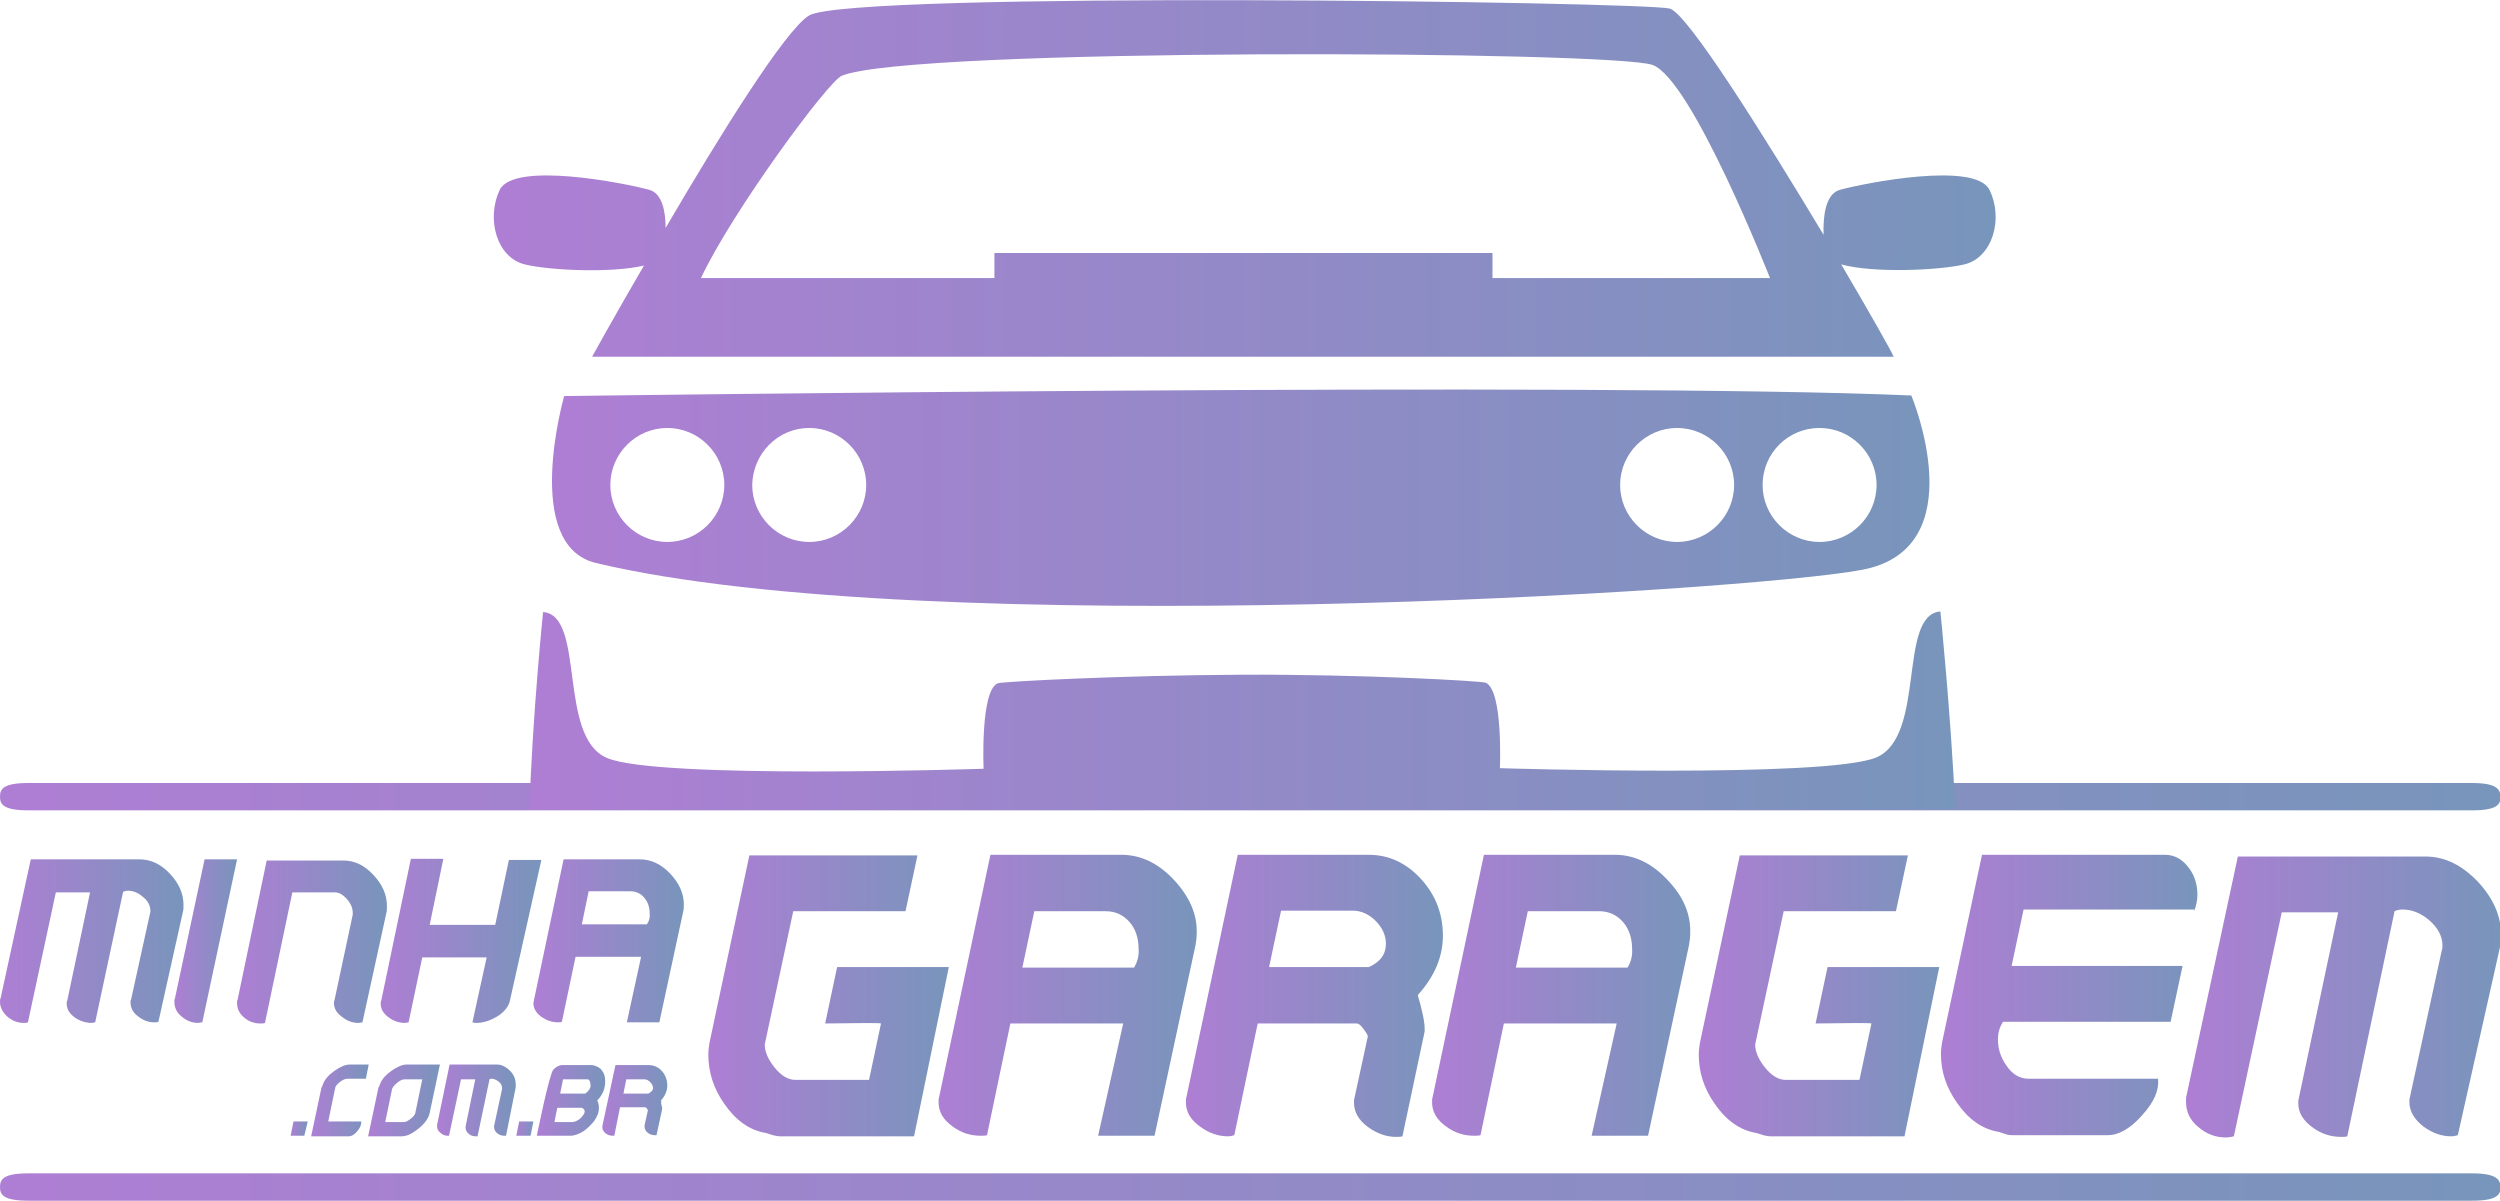
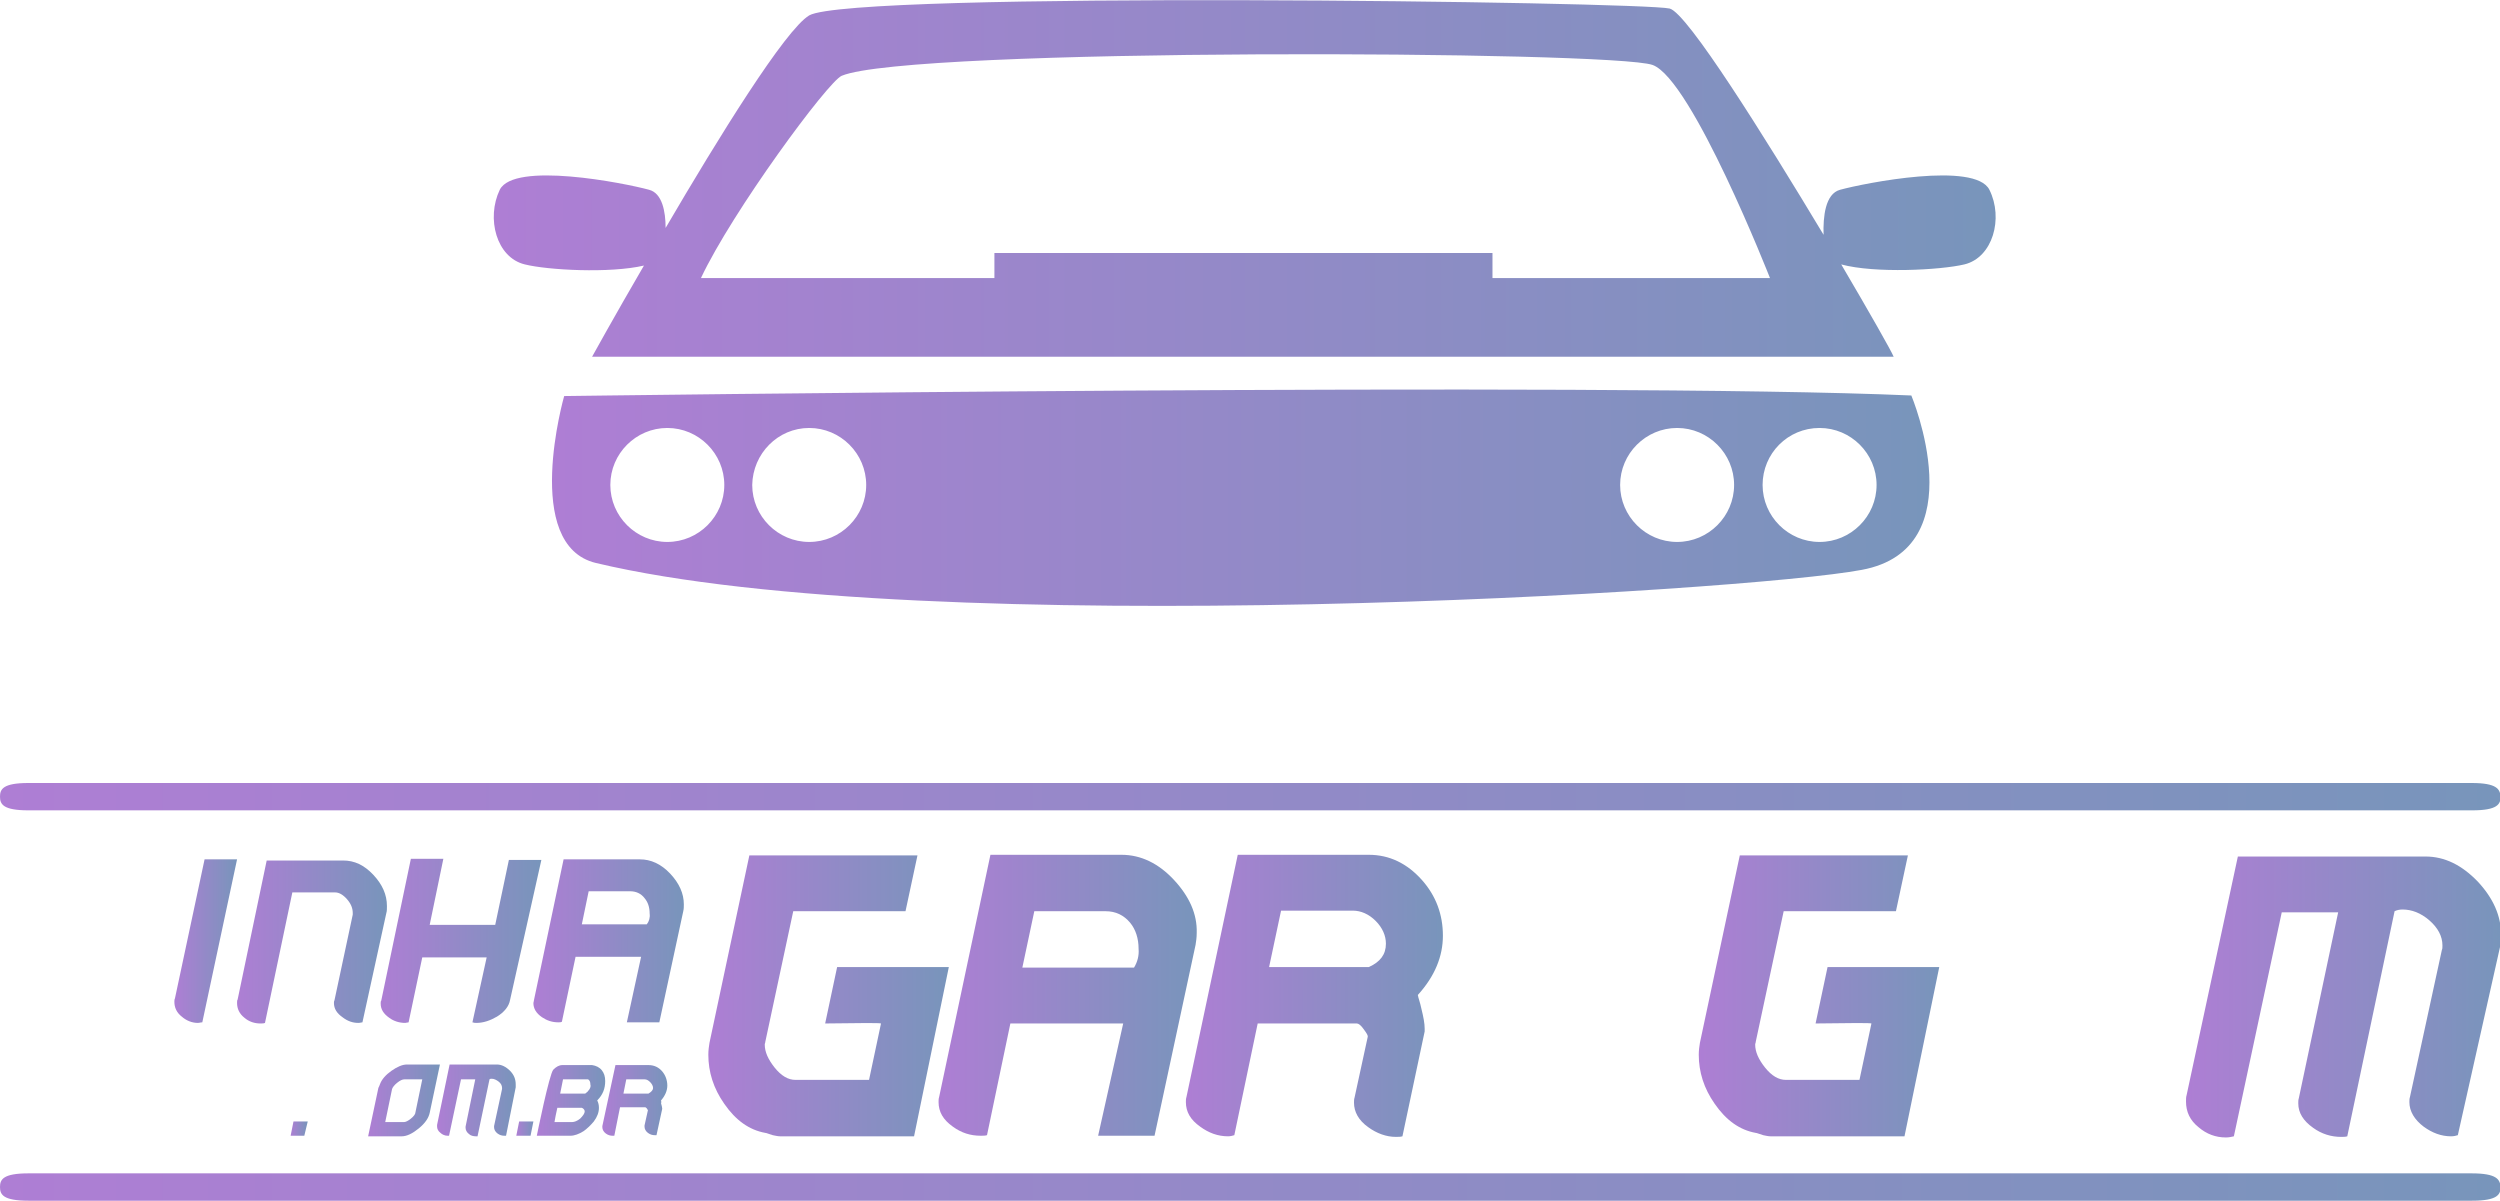
<svg xmlns="http://www.w3.org/2000/svg" version="1.1" id="Camada_1" x="0px" y="0px" viewBox="0 0 438.7 210.8" style="enable-background:new 0 0 438.7 210.8;" xml:space="preserve">
  <style type="text/css">
	.st0{fill:#AE7ED4;}
	.st1{fill:#7895BB;}
	.st2{fill:url(#SVGID_1_);}
	.st3{fill:url(#XMLID_5_);}
	.st4{fill:url(#XMLID_6_);}
	.st5{fill:url(#XMLID_7_);}
	.st6{fill:url(#XMLID_8_);}
	.st7{fill:url(#XMLID_9_);}
	.st8{fill:url(#XMLID_10_);}
	.st9{fill:url(#XMLID_11_);}
	.st10{fill:url(#XMLID_12_);}
	.st11{fill:url(#XMLID_13_);}
	.st12{fill:url(#XMLID_14_);}
	.st13{fill:url(#XMLID_15_);}
	.st14{fill:url(#XMLID_16_);}
	.st15{fill:url(#XMLID_23_);}
	.st16{fill:url(#XMLID_24_);}
	.st17{fill:url(#XMLID_25_);}
	.st18{fill:url(#XMLID_26_);}
	.st19{fill:url(#XMLID_27_);}
	.st20{fill:url(#XMLID_28_);}
	.st21{fill:url(#XMLID_29_);}
	.st22{fill:url(#XMLID_30_);}
	.st23{fill:url(#XMLID_31_);}
	.st24{fill:url(#XMLID_32_);}
	.st25{fill:url(#XMLID_33_);}
	.st26{fill:url(#SVGID_2_);}
</style>
  <rect x="-45.6" y="65.7" class="st0" width="26.6" height="26.6" />
  <rect x="-45.6" y="92.1" class="st1" width="26.6" height="26.6" />
  <linearGradient id="SVGID_1_" gradientUnits="userSpaceOnUse" x1="-45.544" y1="1992.006" x2="-19.015" y2="1992.006" gradientTransform="matrix(1 0 0 1 0 -1860)">
    <stop offset="0" style="stop-color:#AE7ED4" />
    <stop offset="1" style="stop-color:#7895BB" />
  </linearGradient>
  <rect x="-45.6" y="118.7" class="st2" width="26.6" height="26.6" />
  <g id="Camada_2">
</g>
  <g>
    <g id="XMLID_485_">
      <g>
        <linearGradient id="XMLID_5_" gradientUnits="userSpaceOnUse" x1="0" y1="165.072" x2="32.146" y2="165.072">
          <stop offset="0" style="stop-color:#AE7ED4" />
          <stop offset="1" style="stop-color:#7895BB" />
        </linearGradient>
-         <path id="XMLID_108_" class="st3" d="M27.8,179.3c-0.2,0.1-0.4,0.1-0.7,0.1c-1,0-1.9-0.3-2.8-1c-1-0.7-1.4-1.6-1.4-2.5     c0-0.2,0-0.3,0.1-0.5l3.3-15c0-0.1,0.1-0.3,0.1-0.5c0-0.9-0.4-1.8-1.3-2.5c-0.9-0.8-1.8-1.1-2.7-1.1c-0.3,0-0.6,0.1-0.8,0.2     l-4.9,22.9c-0.2,0-0.4,0.1-0.6,0.1c-1,0-2-0.3-2.9-0.9c-1-0.7-1.5-1.5-1.5-2.5c0-0.2,0-0.4,0.1-0.5l4-19H9.8l-4.9,22.8     c-0.2,0.1-0.5,0.1-0.8,0.1c-1,0-2-0.4-2.8-1.1c-0.8-0.7-1.3-1.6-1.3-2.6c0-0.2,0-0.5,0.1-0.6l5.3-24.4h19.1     c1.9,0,3.7,0.8,5.3,2.5c1.6,1.7,2.4,3.5,2.4,5.5c0,0.5,0,0.9-0.1,1.2L27.8,179.3z" />
        <linearGradient id="XMLID_6_" gradientUnits="userSpaceOnUse" x1="30.626" y1="165.072" x2="41.589" y2="165.072">
          <stop offset="0" style="stop-color:#AE7ED4" />
          <stop offset="1" style="stop-color:#7895BB" />
        </linearGradient>
        <path id="XMLID_106_" class="st4" d="M35.5,179.4c-0.3,0-0.5,0.1-0.8,0.1c-1,0-2-0.4-2.8-1.1c-0.9-0.7-1.3-1.6-1.3-2.6     c0-0.2,0-0.4,0.1-0.6l5.2-24.4h5.7L35.5,179.4z" />
        <linearGradient id="XMLID_7_" gradientUnits="userSpaceOnUse" x1="41.589" y1="165.072" x2="67.842" y2="165.072">
          <stop offset="0" style="stop-color:#AE7ED4" />
          <stop offset="1" style="stop-color:#7895BB" />
        </linearGradient>
        <path id="XMLID_104_" class="st5" d="M63.6,179.4c-0.2,0-0.4,0.1-0.7,0.1c-1,0-1.9-0.3-2.8-1c-1-0.7-1.5-1.5-1.5-2.5     c0-0.2,0-0.3,0.1-0.5l3.2-15c0-0.1,0-0.2,0-0.3c0-0.8-0.3-1.6-1-2.4c-0.7-0.8-1.4-1.2-2.1-1.2h-7.5l-4.8,22.9     c-0.2,0.1-0.5,0.1-0.8,0.1c-1,0-2-0.3-2.8-1c-0.9-0.7-1.3-1.6-1.3-2.6c0-0.2,0-0.5,0.1-0.6l5.1-24.4h13.4c2,0,3.7,0.8,5.3,2.5     c1.6,1.7,2.4,3.5,2.4,5.5c0,0.5,0,0.9-0.1,1.2L63.6,179.4z" />
        <linearGradient id="XMLID_8_" gradientUnits="userSpaceOnUse" x1="66.694" y1="164.998" x2="94.907" y2="164.998">
          <stop offset="0" style="stop-color:#AE7ED4" />
          <stop offset="1" style="stop-color:#7895BB" />
        </linearGradient>
        <path id="XMLID_102_" class="st6" d="M89.5,175.5c-0.2,1.1-1,2.1-2.3,2.9c-1.2,0.7-2.4,1.1-3.6,1.1c-0.2,0-0.4,0-0.7-0.1     l2.5-11.4H74.1l-2.4,11.4c-0.2,0-0.4,0.1-0.6,0.1c-1,0-2-0.3-2.8-0.9c-1-0.7-1.5-1.5-1.5-2.5c0-0.2,0-0.4,0.1-0.5l5.2-24.9h5.7     l-2.4,11.6h11.5l2.4-11.4h5.7L89.5,175.5z" />
        <linearGradient id="XMLID_9_" gradientUnits="userSpaceOnUse" x1="93.617" y1="165.072" x2="119.995" y2="165.072">
          <stop offset="0" style="stop-color:#AE7ED4" />
          <stop offset="1" style="stop-color:#7895BB" />
        </linearGradient>
        <path id="XMLID_99_" class="st7" d="M117.6,153.3c-1.6-1.7-3.4-2.5-5.3-2.5H98.9l-5.2,24.7c0,0.2-0.1,0.4-0.1,0.5     c0,1,0.5,1.8,1.5,2.5c0.9,0.6,1.8,0.9,2.9,0.9c0.2,0,0.4,0,0.6-0.1l2.4-11.4h11.5l-2.5,11.5h5.7l4.2-19.5     c0.1-0.4,0.1-0.8,0.1-1.2C120,156.8,119.2,155,117.6,153.3z M113.5,162.2h-11.4l1.2-5.8h7.3c1,0,1.9,0.4,2.5,1.2     c0.6,0.7,0.9,1.6,0.9,2.7C114.1,161,113.9,161.7,113.5,162.2z" />
      </g>
    </g>
    <g id="XMLID_417_">
      <g>
        <linearGradient id="XMLID_10_" gradientUnits="userSpaceOnUse" x1="124.247" y1="174.682" x2="166.62" y2="174.682">
          <stop offset="0" style="stop-color:#AE7ED4" />
          <stop offset="1" style="stop-color:#7895BB" />
        </linearGradient>
        <path id="XMLID_161_" class="st8" d="M160.4,199.4h-23.5c-0.4,0-0.8-0.1-1.3-0.2c-0.7-0.2-1.1-0.4-1.3-0.4     c-2.8-0.5-5.2-2.2-7.2-5.1c-1.9-2.7-2.8-5.6-2.8-8.6c0-0.8,0.1-1.5,0.2-2.1l7-32.9h29.5l-2.1,9.8h-19.7l-4.9,22.9     c0,0.2-0.1,0.3-0.1,0.5c0,1.3,0.6,2.6,1.7,4c1.2,1.5,2.4,2.2,3.7,2.2h12.9l2.1-9.9c-0.1-0.1-3.4-0.1-9.8,0l2.1-9.9h19.6     L160.4,199.4z" />
        <linearGradient id="XMLID_11_" gradientUnits="userSpaceOnUse" x1="208.108" y1="174.682" x2="253.191" y2="174.682">
          <stop offset="0" style="stop-color:#AE7ED4" />
          <stop offset="1" style="stop-color:#7895BB" />
        </linearGradient>
        <path id="XMLID_157_" class="st9" d="M248.8,174.6c3-3.3,4.4-6.8,4.4-10.4c0-3.7-1.2-7-3.7-9.8c-2.6-2.9-5.7-4.4-9.3-4.4h-23     l-9,42.5c-0.1,0.3-0.1,0.6-0.1,0.9c0,1.7,0.8,3.1,2.5,4.3c1.5,1.1,3.1,1.7,4.9,1.7c0.4,0,0.8-0.1,1.1-0.2l4.1-19.6h17.4     c0.3,0,0.7,0.3,1.2,1c0.5,0.7,0.8,1.1,0.7,1.4l-2.3,10.6c-0.1,0.3-0.1,0.6-0.1,0.9c0,1.6,0.8,3.1,2.5,4.3     c1.5,1.1,3.2,1.7,4.8,1.7c0.5,0,0.9,0,1.2-0.1l3.9-18.4c0-0.2,0-0.3,0-0.5c0-0.9-0.2-2-0.6-3.6     C249.2,175.9,248.9,175.2,248.8,174.6z M240.2,169.7h-17.5l2.1-9.9h12.6c1.4,0,2.8,0.6,4,1.8c1.2,1.2,1.8,2.6,1.8,4     C243.2,167.5,242.2,168.8,240.2,169.7z" />
        <linearGradient id="XMLID_12_" gradientUnits="userSpaceOnUse" x1="164.696" y1="174.682" x2="210.078" y2="174.682">
          <stop offset="0" style="stop-color:#AE7ED4" />
          <stop offset="1" style="stop-color:#7895BB" />
        </linearGradient>
        <path id="XMLID_154_" class="st10" d="M206,154.4c-2.7-2.9-5.8-4.4-9.2-4.4h-23l-9,42.5c-0.1,0.3-0.1,0.6-0.1,0.9     c0,1.7,0.8,3.1,2.5,4.3c1.5,1.1,3.1,1.6,4.9,1.6c0.4,0,0.8,0,1.1-0.1l4.1-19.6h19.8l-4.4,19.7h9.9l7.2-33.5     c0.1-0.6,0.2-1.3,0.2-2.1C210.1,160.4,208.7,157.3,206,154.4z M199,169.8h-19.6l2.1-9.9H194c1.8,0,3.2,0.7,4.3,2     c1,1.2,1.5,2.8,1.5,4.6C199.9,167.7,199.6,168.8,199,169.8z" />
        <linearGradient id="XMLID_13_" gradientUnits="userSpaceOnUse" x1="298.128" y1="174.682" x2="340.502" y2="174.682">
          <stop offset="0" style="stop-color:#AE7ED4" />
          <stop offset="1" style="stop-color:#7895BB" />
        </linearGradient>
        <path id="XMLID_152_" class="st11" d="M334.2,199.4h-23.5c-0.4,0-0.8-0.1-1.3-0.2c-0.7-0.2-1.1-0.4-1.3-0.4     c-2.8-0.5-5.2-2.2-7.2-5.1c-1.9-2.7-2.8-5.6-2.8-8.6c0-0.8,0.1-1.5,0.2-2.1l7-32.9h29.5l-2.1,9.8h-19.7l-4.9,22.9     c0,0.2-0.1,0.3-0.1,0.5c0,1.3,0.6,2.6,1.7,4c1.2,1.5,2.4,2.2,3.7,2.2h12.9l2.1-9.9c-0.1-0.1-3.4-0.1-9.8,0l2.1-9.9h19.6     L334.2,199.4z" />
        <linearGradient id="XMLID_14_" gradientUnits="userSpaceOnUse" x1="383.449" y1="174.682" x2="438.714" y2="174.682">
          <stop offset="0" style="stop-color:#AE7ED4" />
          <stop offset="1" style="stop-color:#7895BB" />
        </linearGradient>
        <path id="XMLID_150_" class="st12" d="M431.3,199.2c-0.3,0.1-0.7,0.2-1.2,0.2c-1.7,0-3.3-0.6-4.8-1.7c-1.6-1.2-2.5-2.7-2.5-4.3     c0-0.3,0-0.6,0.1-0.9l5.6-25.8c0.1-0.2,0.1-0.4,0.1-0.8c0-1.6-0.8-3.1-2.3-4.4c-1.5-1.3-3.1-1.9-4.7-1.9c-0.5,0-1,0.1-1.4,0.3     l-8.3,39.5c-0.3,0.1-0.7,0.1-1.1,0.1c-1.7,0-3.4-0.5-4.9-1.6c-1.7-1.2-2.6-2.6-2.6-4.3c0-0.3,0-0.6,0.1-0.9l6.9-32.6h-9.9     l-8.4,39.3c-0.4,0.1-0.9,0.2-1.4,0.2c-1.8,0-3.4-0.6-4.8-1.8c-1.5-1.2-2.2-2.7-2.2-4.5c0-0.4,0-0.8,0.1-1.1l9-41.9h32.9     c3.4,0,6.4,1.5,9.2,4.4c2.7,2.9,4.1,6,4.1,9.4c0,0.8-0.1,1.5-0.2,2.1L431.3,199.2z" />
        <linearGradient id="XMLID_15_" gradientUnits="userSpaceOnUse" x1="340.501" y1="174.682" x2="385.587" y2="174.682">
          <stop offset="0" style="stop-color:#AE7ED4" />
          <stop offset="1" style="stop-color:#7895BB" />
        </linearGradient>
-         <path id="XMLID_149_" class="st13" d="M385,159.9c0.4-0.9,0.6-1.9,0.6-2.9c0-1.8-0.5-3.4-1.5-4.7c-1.1-1.5-2.5-2.3-4.2-2.3h-32.1     l-7,32.9c-0.1,0.6-0.2,1.3-0.2,2.1c0,3,0.9,5.8,2.8,8.5c2,2.9,4.4,4.6,7.2,5.1c0.2,0,0.6,0.2,1.3,0.4c0.5,0.2,1,0.2,1.3,0.2h16.7     c1.9,0,4-1.2,6-3.5c2.1-2.3,3-4.4,2.8-6.4h-22.7c-1.6,0-2.9-0.8-3.9-2.3c-1-1.4-1.5-2.9-1.5-4.6c0-1.2,0.3-2.2,0.9-3.1h29.4     l2.1-9.8H353l2.1-9.9H385z" />
        <linearGradient id="XMLID_16_" gradientUnits="userSpaceOnUse" x1="251.356" y1="174.682" x2="296.738" y2="174.682">
          <stop offset="0" style="stop-color:#AE7ED4" />
          <stop offset="1" style="stop-color:#7895BB" />
        </linearGradient>
-         <path id="XMLID_146_" class="st14" d="M292.6,154.4c-2.7-2.9-5.8-4.4-9.2-4.4h-23l-9,42.5c-0.1,0.3-0.1,0.6-0.1,0.9     c0,1.7,0.8,3.1,2.5,4.3c1.5,1.1,3.1,1.6,4.9,1.6c0.4,0,0.8,0,1.1-0.1l4.1-19.6h19.8l-4.4,19.7h9.9l7.2-33.5     c0.1-0.6,0.2-1.3,0.2-2.1C296.7,160.4,295.4,157.3,292.6,154.4z M285.6,169.8H266l2.1-9.9h12.5c1.8,0,3.2,0.7,4.3,2     c1,1.2,1.5,2.8,1.5,4.6C286.5,167.7,286.2,168.8,285.6,169.8z" />
      </g>
    </g>
    <g id="XMLID_227_">
      <g>
        <linearGradient id="XMLID_23_" gradientUnits="userSpaceOnUse" x1="50.951" y1="198.106" x2="53.959" y2="198.106">
          <stop offset="0" style="stop-color:#AE7ED4" />
          <stop offset="1" style="stop-color:#7895BB" />
        </linearGradient>
        <path id="XMLID_192_" class="st15" d="M53.4,199.3H51l0.5-2.5H54L53.4,199.3z" />
        <linearGradient id="XMLID_24_" gradientUnits="userSpaceOnUse" x1="54.57" y1="193.131" x2="64.681" y2="193.131">
          <stop offset="0" style="stop-color:#AE7ED4" />
          <stop offset="1" style="stop-color:#7895BB" />
        </linearGradient>
-         <path id="XMLID_190_" class="st16" d="M63.4,196.9c0,0.5-0.2,1-0.7,1.6c-0.5,0.6-1,0.9-1.5,0.9h-6.6l1.8-8.5     c0.1-0.2,0.2-0.4,0.3-0.7c0.3-0.8,1-1.6,2-2.3c1-0.7,1.9-1.1,2.7-1.1h3.3l-0.5,2.5h-3.3c-0.3,0-0.8,0.2-1.3,0.6     c-0.5,0.4-0.8,0.8-0.8,1.1l-1.2,5.8H63.4z" />
        <linearGradient id="XMLID_25_" gradientUnits="userSpaceOnUse" x1="64.582" y1="193.131" x2="77.199" y2="193.131">
          <stop offset="0" style="stop-color:#AE7ED4" />
          <stop offset="1" style="stop-color:#7895BB" />
        </linearGradient>
        <path id="XMLID_187_" class="st17" d="M75.4,195.3c-0.2,0.9-0.8,1.8-1.9,2.7c-1.1,0.9-2.1,1.4-3,1.4h-5.9l1.8-8.5     c0.1-0.2,0.2-0.4,0.3-0.7c0.3-0.8,1-1.6,2-2.3c1-0.7,1.9-1.1,2.7-1.1h5.8L75.4,195.3z M72.9,195.2l1.2-5.8H71     c-0.4,0-0.8,0.2-1.3,0.6c-0.5,0.4-0.8,0.8-0.9,1.1l-1.2,5.8h3.3c0.3,0,0.7-0.2,1.2-0.6C72.6,195.9,72.9,195.5,72.9,195.2z" />
        <linearGradient id="XMLID_26_" gradientUnits="userSpaceOnUse" x1="76.675" y1="193.131" x2="90.601" y2="193.131">
          <stop offset="0" style="stop-color:#AE7ED4" />
          <stop offset="1" style="stop-color:#7895BB" />
        </linearGradient>
        <path id="XMLID_185_" class="st18" d="M88.8,199.3c-0.1,0-0.2,0-0.3,0c-0.4,0-0.8-0.1-1.2-0.4c-0.4-0.3-0.6-0.7-0.6-1.1     c0-0.1,0-0.1,0-0.2l1.4-6.5c0,0,0-0.1,0-0.2c0-0.4-0.2-0.8-0.6-1.1c-0.4-0.3-0.8-0.5-1.2-0.5c-0.1,0-0.3,0-0.4,0.1l-2.1,10     c-0.1,0-0.2,0-0.3,0c-0.4,0-0.9-0.1-1.2-0.4c-0.4-0.3-0.6-0.7-0.6-1.1c0-0.1,0-0.2,0-0.2l1.7-8.3h-2.5l-2.1,9.9     c-0.1,0-0.2,0-0.3,0c-0.4,0-0.9-0.2-1.2-0.5c-0.4-0.3-0.6-0.7-0.6-1.1c0-0.1,0-0.2,0-0.3l2.2-10.6h8.3c0.8,0,1.6,0.4,2.3,1.1     c0.7,0.7,1,1.5,1,2.4c0,0.2,0,0.4,0,0.5L88.8,199.3z" />
        <linearGradient id="XMLID_27_" gradientUnits="userSpaceOnUse" x1="90.647" y1="198.106" x2="93.656" y2="198.106">
          <stop offset="0" style="stop-color:#AE7ED4" />
          <stop offset="1" style="stop-color:#7895BB" />
        </linearGradient>
        <path id="XMLID_183_" class="st19" d="M93.1,199.3h-2.5l0.5-2.5h2.5L93.1,199.3z" />
        <linearGradient id="XMLID_28_" gradientUnits="userSpaceOnUse" x1="105.685" y1="193.131" x2="117.079" y2="193.131">
          <stop offset="0" style="stop-color:#AE7ED4" />
          <stop offset="1" style="stop-color:#7895BB" />
        </linearGradient>
        <path id="XMLID_180_" class="st20" d="M116,193.1c0.7-0.8,1.1-1.7,1.1-2.6c0-0.9-0.3-1.8-0.9-2.5c-0.6-0.7-1.4-1.1-2.4-1.1H108     l-2.3,10.7c0,0.1,0,0.2,0,0.2c0,0.4,0.2,0.8,0.6,1.1c0.4,0.3,0.8,0.4,1.2,0.4c0.1,0,0.2,0,0.3,0l1-5h4.4c0.1,0,0.2,0.1,0.3,0.2     c0.1,0.2,0.2,0.3,0.2,0.3l-0.6,2.7c0,0.1,0,0.1,0,0.2c0,0.4,0.2,0.8,0.6,1.1c0.4,0.3,0.8,0.4,1.2,0.4c0.1,0,0.2,0,0.3,0l1-4.6     c0,0,0-0.1,0-0.1c0-0.2-0.1-0.5-0.2-0.9C116.1,193.4,116,193.2,116,193.1z M113.8,191.9h-4.4l0.5-2.5h3.2c0.4,0,0.7,0.2,1,0.5     c0.3,0.3,0.5,0.7,0.5,1C114.6,191.3,114.3,191.6,113.8,191.9z" />
        <linearGradient id="XMLID_29_" gradientUnits="userSpaceOnUse" x1="94.266" y1="193.131" x2="106.223" y2="193.131">
          <stop offset="0" style="stop-color:#AE7ED4" />
          <stop offset="1" style="stop-color:#7895BB" />
        </linearGradient>
        <path id="XMLID_160_" class="st21" d="M106.2,189.7c0-0.8-0.2-1.4-0.6-1.9c-0.4-0.5-1-0.8-1.7-0.9h-5.2c-0.6,0-1.1,0.3-1.6,0.8     c-0.7,0.7-2.9,11.6-2.9,11.6h5.9c0.7,0,1.5-0.3,2.3-0.8c0.7-0.5,1.3-1.1,1.8-1.7c0.6-0.8,0.9-1.6,0.9-2.4c0-0.5-0.1-0.9-0.3-1.3     C105.8,192.1,106.2,191,106.2,189.7z M101.8,196.3c-0.5,0.4-1,0.6-1.4,0.6h-3.1l0.2-1.1l0,0l0.3-1.4h4.3c0.3,0.1,0.5,0.4,0.5,0.6     C102.6,195.4,102.3,195.8,101.8,196.3z M103.4,191.2c-0.2,0.3-0.4,0.5-0.7,0.7h-4.4l0.5-2.5h4.4c0.3,0.2,0.4,0.5,0.4,0.9     C103.7,190.6,103.6,190.9,103.4,191.2z" />
      </g>
    </g>
    <linearGradient id="XMLID_30_" gradientUnits="userSpaceOnUse" x1="0" y1="139.822" x2="438.714" y2="139.822">
      <stop offset="0" style="stop-color:#AE7ED4" />
      <stop offset="1" style="stop-color:#7895BB" />
    </linearGradient>
    <path id="XMLID_225_" class="st22" d="M433.7,137.4h-10.1h-83.2h-248H11.3H5c-4.5,0-5,1.1-5,2.4c0,1.3,0.5,2.4,5,2.4h428.8   c4.5,0,5-1.1,5-2.4C438.7,138.5,438.2,137.4,433.7,137.4z" />
    <linearGradient id="XMLID_31_" gradientUnits="userSpaceOnUse" x1="0" y1="208.304" x2="438.714" y2="208.304">
      <stop offset="0" style="stop-color:#AE7ED4" />
      <stop offset="1" style="stop-color:#7895BB" />
    </linearGradient>
    <path id="XMLID_223_" class="st23" d="M433.7,205.9h-10.1h-83.2h-248H11.3H5c-4.5,0-5,1.1-5,2.4c0,1.3,0.5,2.4,5,2.4h428.8   c4.5,0,5-1.1,5-2.4C438.7,207,438.2,205.9,433.7,205.9z" />
    <linearGradient id="XMLID_32_" gradientUnits="userSpaceOnUse" x1="96.854" y1="87.375" x2="338.623" y2="87.375">
      <stop offset="0" style="stop-color:#AE7ED4" />
      <stop offset="1" style="stop-color:#7895BB" />
    </linearGradient>
    <path id="XMLID_21_" class="st24" d="M104.6,98.8c58.4,13.9,202.2,5,222.1,1.2c20-3.7,8.7-30.6,8.7-30.6C281.2,67,99,69.5,99,69.5   S91.5,95.7,104.6,98.8z M319.3,75.1c5.5,0,10,4.5,10,10c0,5.5-4.5,10-10,10s-10-4.5-10-10C309.3,79.6,313.7,75.1,319.3,75.1z    M294.3,75.1c5.5,0,10,4.5,10,10c0,5.5-4.5,10-10,10c-5.5,0-10-4.5-10-10C284.3,79.6,288.8,75.1,294.3,75.1z M142,75.1   c5.5,0,10,4.5,10,10c0,5.5-4.5,10-10,10s-10-4.5-10-10C132.1,79.6,136.5,75.1,142,75.1z M117.1,75.1c5.5,0,10,4.5,10,10   c0,5.5-4.5,10-10,10s-10-4.5-10-10C107.1,79.6,111.6,75.1,117.1,75.1z" />
    <linearGradient id="XMLID_33_" gradientUnits="userSpaceOnUse" x1="86.651" y1="31.32" x2="350.226" y2="31.32">
      <stop offset="0" style="stop-color:#AE7ED4" />
      <stop offset="1" style="stop-color:#7895BB" />
    </linearGradient>
    <path id="XMLID_3_" class="st25" d="M92.1,46.4c4,1,14.9,1.6,20.9,0.2c-5.3,9.1-9.1,16-9.1,16h228.4c-0.4-1-4.2-7.7-9.2-16.2   c5.9,1.6,17.4,1,21.6,0c5-1.2,6.9-8.1,4.4-13.1c-2.5-5-21.8-1.2-26.2,0c-2.6,0.7-3,4.7-2.9,7.9c-10.4-17.3-23.9-38.9-27-39.7   c-5-1.2-143.5-3.1-151,1.2c-4.2,2.5-15.9,21.4-25.2,37.3c0-2.9-0.6-6.1-2.9-6.7c-4.4-1.2-23.7-5-26.2,0   C85.3,38.3,87.1,45.2,92.1,46.4z M147.7,13.3c11.9-5,135.4-4.4,142.3-1.9c6.9,2.5,20.6,37.4,20.6,37.4h-48.7v-4.4h-87.4v4.4   c0,0-45.7,0-51.5,0C128.5,37.1,145.3,14.3,147.7,13.3z" />
    <linearGradient id="SVGID_2_" gradientUnits="userSpaceOnUse" x1="92.658" y1="124.743" x2="342.857" y2="124.743">
      <stop offset="0" style="stop-color:#AE7ED4" />
      <stop offset="1" style="stop-color:#7895BB" />
    </linearGradient>
-     <path class="st26" d="M340.5,107.3c-7.5,0.6-2.5,21.8-11.2,25.6c-8.7,3.7-66.1,1.9-66.1,1.9s0.6-13.7-2.5-15   c-0.8-0.3-21.8-1.5-42.8-1.4s-42.1,1.2-42.8,1.5c-3.1,1.2-2.5,15-2.5,15s-57.4,1.9-66.1-1.9c-8.7-3.7-3.7-25-11.2-25.6   c0,0-1.9,18.5-2.4,34.7l250.2-0.1C342.4,125.9,340.5,107.3,340.5,107.3z" />
  </g>
</svg>